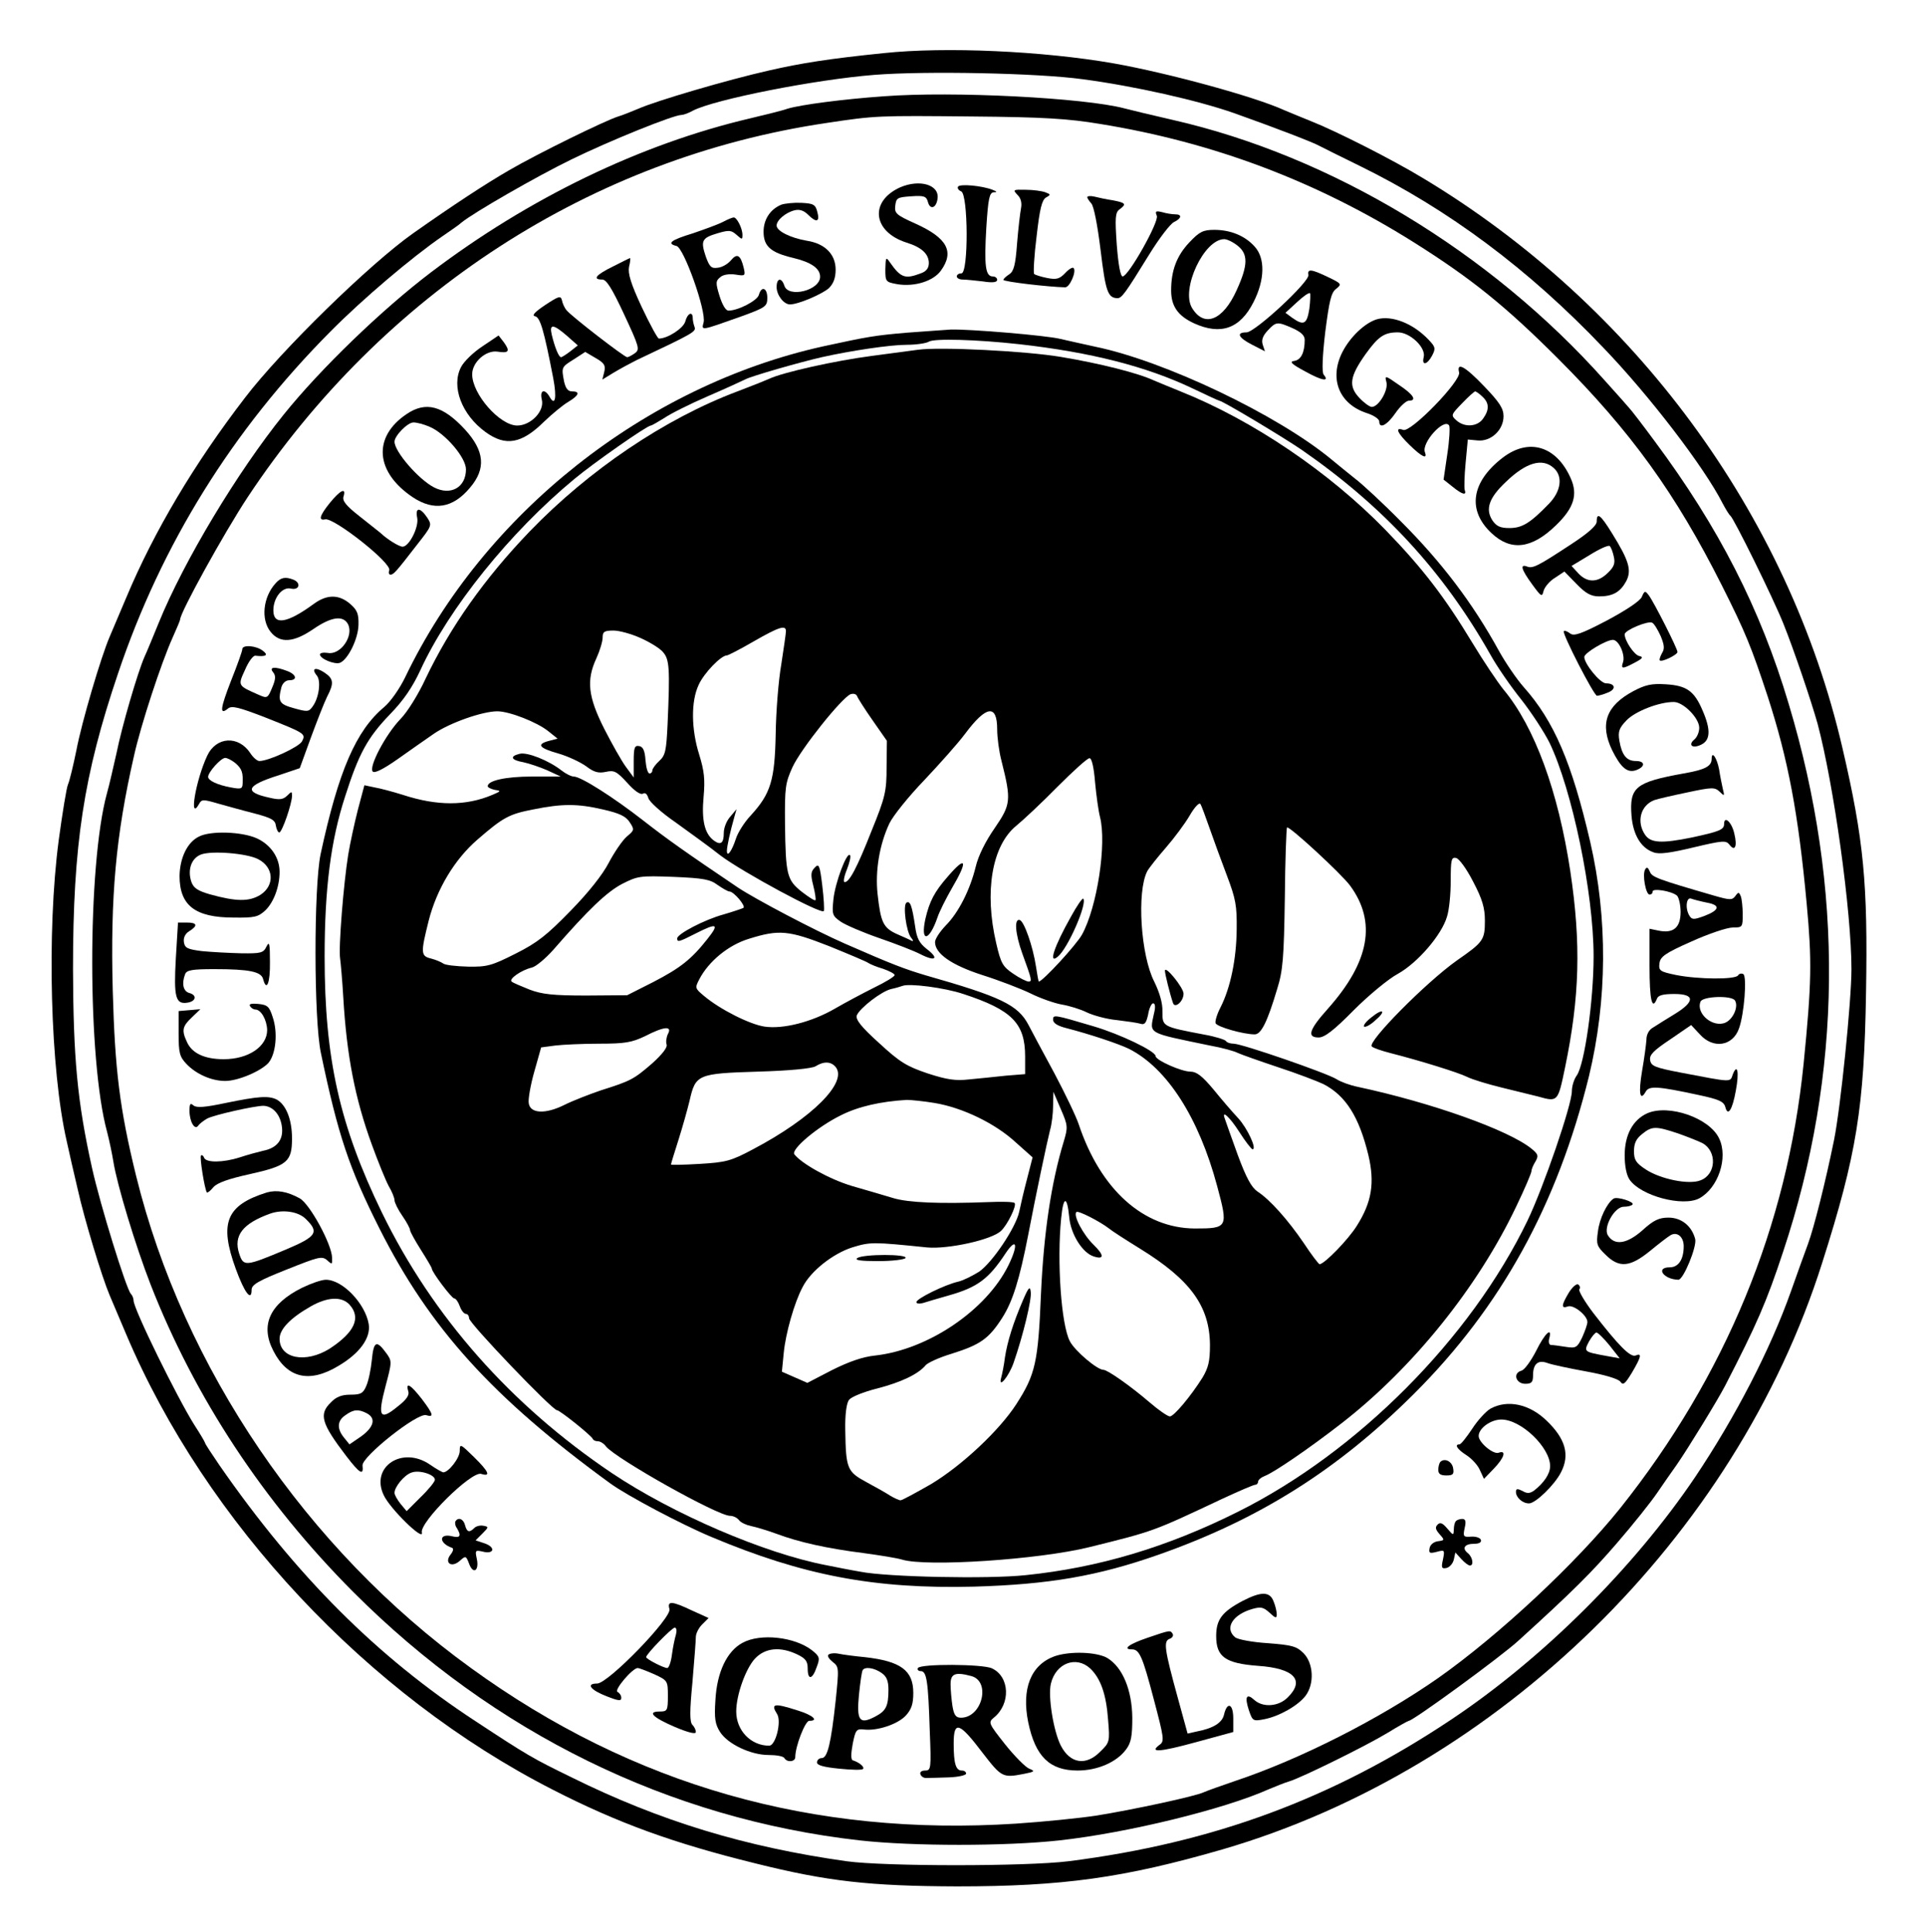
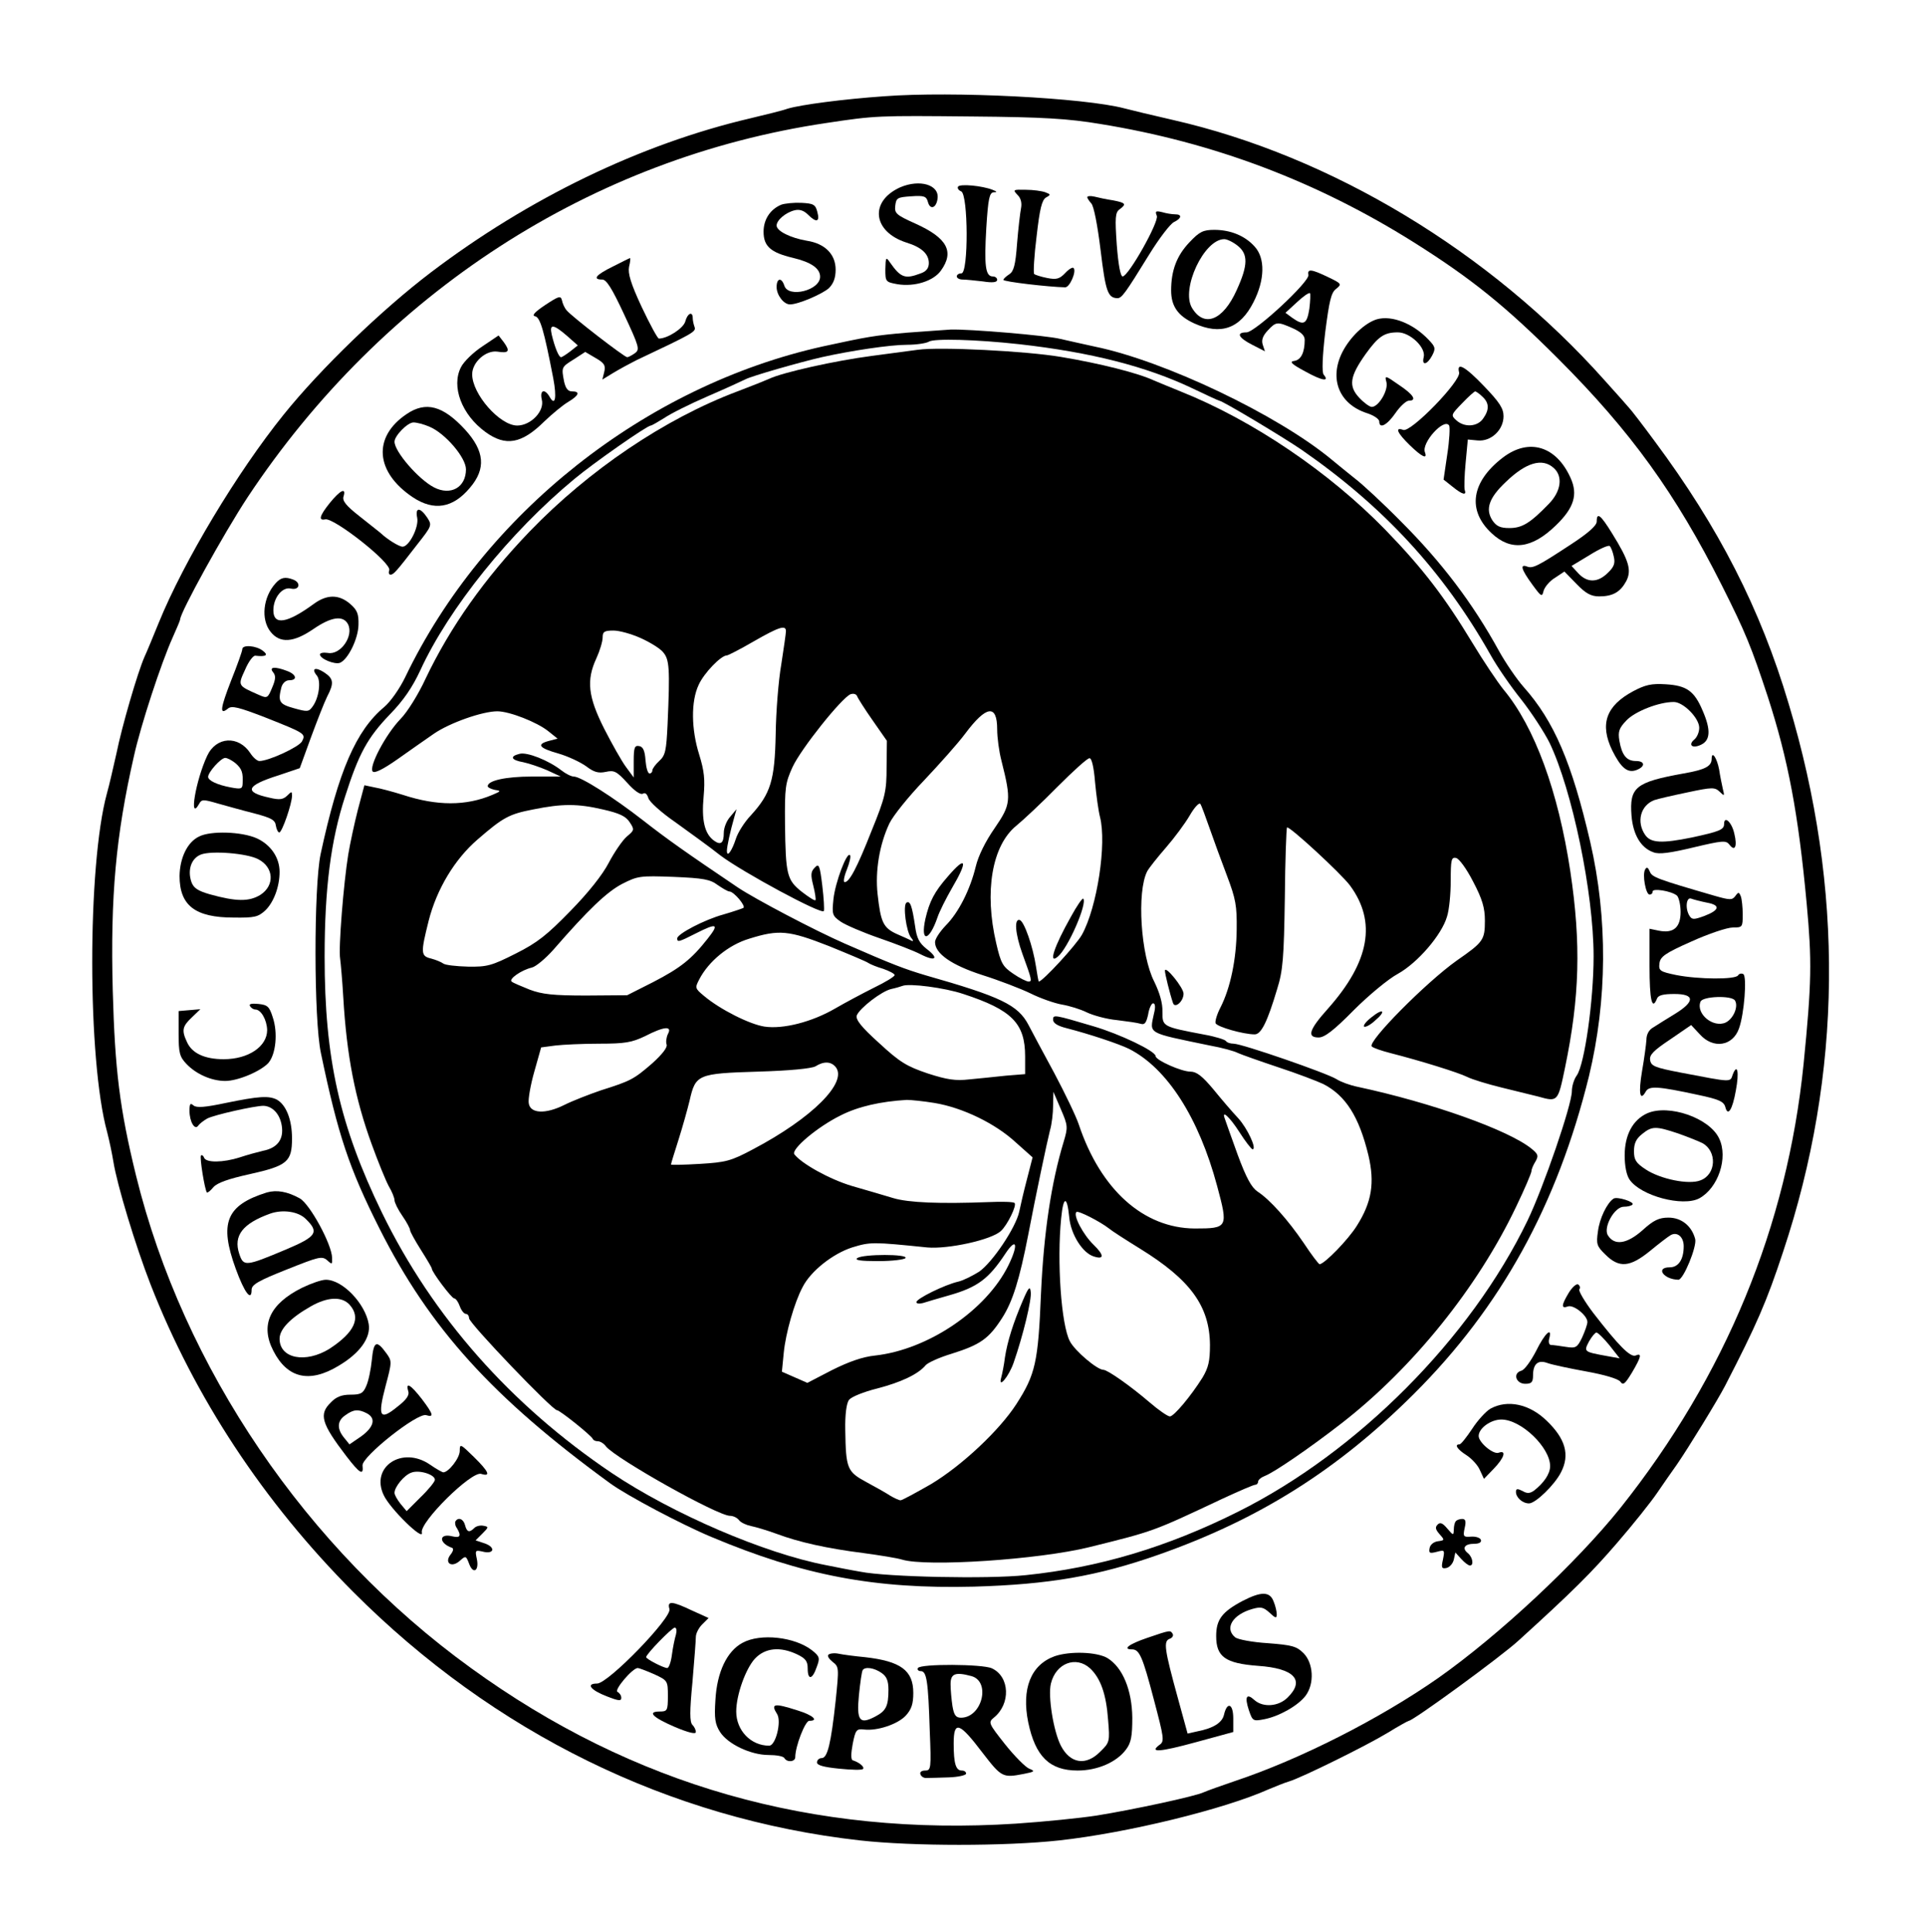
<svg xmlns="http://www.w3.org/2000/svg" version="1.0" width="620pt" height="622pt" viewBox="0 0 620 622" preserveAspectRatio="xMidYMid meet">
  <g transform="translate(0,622) scale(0.1,-0.1)" fill="#000000" stroke="none">
-     <path d="M2845 6049 c-176 -18 -265 -32 -370 -56 -133 -30 -364 -98 -420 -123 -22 -9 -51 -21 -65 -25 -42 -13 -260 -120 -351 -173 -76 -44 -177 -110 -309 -203 -139 -98 -425 -377 -541 -529 -163 -212 -293 -430 -383 -645 -21 -49 -45 -106 -53 -125 -28 -65 -90 -275 -107 -365 -10 -49 -22 -99 -27 -110 -5 -11 -18 -92 -30 -180 -39 -295 -27 -741 26 -970 7 -33 23 -102 35 -153 22 -99 78 -283 103 -342 8 -19 32 -75 53 -125 256 -605 778 -1163 1374 -1467 209 -107 388 -172 652 -237 232 -58 368 -73 648 -74 340 0 537 27 855 119 889 259 1652 1006 1931 1889 111 349 135 499 141 871 6 349 -7 490 -76 786 -174 752 -670 1426 -1351 1835 -99 60 -281 152 -360 183 -30 12 -68 28 -85 35 -96 44 -375 120 -550 151 -229 40 -542 54 -740 33z m640 -84 c166 -22 371 -68 490 -110 129 -46 252 -93 273 -105 10 -5 67 -34 129 -64 287 -141 543 -332 784 -585 149 -155 325 -385 384 -501 10 -19 21 -37 25 -40 11 -8 137 -263 171 -348 33 -82 89 -247 110 -322 52 -195 109 -604 109 -790 0 -103 -35 -446 -56 -550 -27 -133 -65 -284 -84 -335 -10 -27 -35 -96 -55 -153 -66 -186 -178 -403 -308 -597 -197 -292 -491 -585 -787 -782 -381 -254 -765 -396 -1230 -455 -136 -17 -593 -17 -715 0 -326 46 -600 129 -885 270 -125 61 -141 70 -308 180 -317 207 -578 468 -825 824 -26 38 -47 70 -47 73 0 2 -15 28 -34 57 -55 87 -196 374 -196 401 0 7 -4 17 -9 22 -15 17 -98 284 -125 406 -47 212 -60 351 -61 639 0 401 34 624 145 952 140 416 368 783 684 1101 104 105 262 239 361 307 28 19 55 38 60 43 37 31 242 149 355 204 125 61 328 143 354 143 6 0 23 6 37 14 70 36 393 100 584 115 163 13 524 6 670 -14z" />
    <path d="M2845 5910 c-129 -9 -267 -27 -310 -40 -16 -6 -70 -19 -120 -31 -354 -83 -713 -257 -1028 -496 -158 -120 -355 -310 -474 -458 -149 -185 -321 -471 -402 -670 -18 -44 -38 -93 -46 -110 -22 -50 -73 -225 -90 -310 -10 -44 -23 -102 -31 -130 -63 -231 -63 -858 1 -1090 7 -27 16 -70 20 -95 12 -75 71 -270 120 -396 142 -363 363 -699 652 -989 453 -454 1018 -731 1631 -800 170 -19 468 -19 642 0 218 24 530 100 675 165 22 9 51 21 65 25 40 12 249 115 318 157 34 21 65 38 67 38 14 0 299 208 354 259 174 158 235 219 316 313 52 60 110 133 129 161 20 29 48 70 64 92 36 52 133 210 156 255 101 196 133 269 186 430 191 573 197 1169 18 1764 -91 306 -225 568 -431 845 -39 53 -76 101 -82 107 -5 6 -41 47 -80 90 -369 414 -880 722 -1390 838 -66 15 -136 32 -155 37 -128 34 -552 56 -775 39z m696 -89 c365 -59 698 -185 1010 -381 186 -117 296 -206 464 -374 236 -236 379 -435 528 -731 76 -151 95 -198 148 -359 65 -201 98 -374 125 -666 17 -184 16 -253 -10 -515 -53 -523 -251 -1004 -590 -1430 -142 -177 -389 -408 -586 -547 -189 -132 -445 -262 -655 -332 -44 -15 -89 -31 -100 -36 -27 -13 -227 -56 -345 -75 -52 -8 -169 -20 -260 -26 -652 -42 -1233 123 -1754 501 -530 383 -926 967 -1078 1585 -53 216 -68 341 -75 595 -8 305 10 500 68 755 22 100 88 301 125 383 13 29 24 55 24 58 0 22 140 276 217 393 436 658 1107 1093 1863 1205 159 24 165 24 470 21 230 -2 309 -7 411 -24z" />
    <path d="M2898 5617 c-100 -45 -89 -143 20 -178 49 -15 72 -37 72 -66 0 -16 -8 -27 -26 -33 -50 -19 -64 -15 -99 35 -13 19 -14 17 -15 -22 0 -40 1 -41 39 -48 55 -9 116 10 140 44 44 61 20 105 -82 151 -62 28 -68 33 -65 58 3 25 7 27 51 30 42 3 49 0 54 -18 7 -27 27 -20 31 10 7 45 -57 64 -120 37z" />
    <path d="M3084 5619 c-3 -5 2 -12 10 -15 23 -9 24 -264 1 -264 -8 0 -15 -4 -15 -10 0 -5 8 -10 19 -10 10 0 39 -3 65 -6 31 -5 46 -3 46 5 0 6 -6 11 -14 11 -24 0 -28 35 -21 156 6 95 10 114 24 115 12 0 11 2 -4 8 -33 13 -105 20 -111 10z" />
    <path d="M3275 5593 c11 -10 15 -26 12 -42 -3 -15 -9 -66 -13 -115 -5 -70 -11 -90 -25 -99 -11 -7 -19 -15 -19 -18 0 -6 147 -23 199 -24 15 0 37 52 27 62 -3 4 -16 -4 -27 -16 -18 -19 -28 -22 -58 -16 -20 4 -39 10 -42 13 -3 4 0 59 8 122 10 88 17 116 30 124 16 9 16 10 -2 17 -11 4 -39 8 -63 8 -41 1 -42 0 -27 -16z" />
    <path d="M3500 5585 c0 -3 6 -12 13 -20 8 -8 20 -69 30 -151 16 -132 23 -153 54 -154 14 0 25 15 102 140 32 52 68 99 80 105 25 12 27 25 4 25 -10 0 -29 3 -42 7 -21 5 -23 3 -17 -12 7 -20 -91 -194 -110 -195 -7 0 -14 37 -19 102 -6 87 -5 104 9 114 23 17 20 21 -21 29 -21 3 -48 9 -60 12 -13 3 -23 2 -23 -2z" />
    <path d="M2515 5561 c-36 -15 -57 -48 -57 -87 0 -47 23 -67 94 -84 59 -14 88 -34 88 -61 0 -44 -102 -69 -115 -29 -9 28 -25 25 -25 -4 0 -26 23 -56 43 -56 27 0 103 33 125 52 15 15 22 33 22 60 0 49 -34 84 -93 93 -52 9 -97 31 -97 49 0 17 29 42 58 49 16 4 30 -1 43 -14 27 -27 39 -24 30 9 -6 24 -13 27 -52 29 -24 1 -53 -2 -64 -6z" />
-     <path d="M2328 5506 c-15 -8 -59 -24 -97 -37 -72 -22 -86 -33 -53 -41 24 -7 96 -210 87 -246 -7 -27 -12 -28 123 20 77 28 82 32 82 59 0 33 -19 39 -27 10 -5 -19 -67 -51 -98 -51 -9 0 -20 19 -29 48 -13 42 -12 48 3 60 9 8 29 11 49 8 31 -5 32 -4 26 22 -10 41 -21 48 -41 24 -10 -12 -29 -23 -43 -24 -20 -3 -26 3 -38 36 -17 51 -13 60 38 75 37 11 44 10 61 -5 18 -16 19 -16 19 0 0 21 -18 56 -28 56 -4 0 -19 -6 -34 -14z" />
    <path d="M3829 5440 c-41 -43 -59 -91 -59 -155 0 -51 22 -82 74 -106 86 -39 148 -17 191 68 37 72 38 142 4 179 -31 35 -78 54 -130 54 -36 0 -48 -6 -80 -40z m155 -11 c34 -27 34 -62 -3 -143 -44 -98 -105 -122 -144 -57 -36 61 39 221 104 221 9 0 28 -9 43 -21z" />
    <path d="M1973 5362 c-55 -27 -67 -42 -34 -42 13 0 31 -28 70 -112 49 -105 51 -113 35 -125 -10 -7 -21 -13 -25 -13 -9 0 -180 132 -195 151 -7 8 -13 22 -15 32 -4 16 -10 14 -54 -15 -33 -22 -44 -34 -33 -36 17 -3 29 -45 59 -200 12 -63 6 -92 -12 -59 -16 27 -32 21 -25 -9 10 -37 -35 -84 -79 -84 -56 0 -145 101 -145 165 0 39 44 78 81 73 37 -6 42 1 21 30 l-17 22 -52 -35 c-29 -19 -60 -49 -69 -67 -32 -62 2 -153 79 -209 65 -47 116 -38 189 34 25 24 60 53 77 63 35 21 40 34 12 34 -13 0 -20 10 -25 31 -9 47 -9 47 31 72 l37 24 34 -20 c28 -16 32 -24 27 -45 l-6 -24 36 22 c20 12 53 30 73 40 184 87 193 92 188 107 -3 8 -6 21 -6 29 0 23 -17 16 -24 -11 -6 -22 -57 -55 -85 -55 -4 0 -29 46 -55 101 -36 77 -45 109 -41 130 4 16 5 29 3 28 -2 0 -27 -13 -55 -27z m-148 -223 l35 -31 -24 -19 c-13 -10 -27 -19 -30 -19 -7 0 -20 31 -30 73 -8 35 5 34 49 -4z" />
    <path d="M4212 5335 c4 -22 -171 -184 -199 -185 -35 0 -27 -17 18 -40 l41 -21 -7 21 c-5 15 0 29 16 46 27 29 31 29 81 7 26 -12 38 -23 38 -37 0 -41 -12 -65 -34 -68 -16 -2 -9 -10 36 -34 54 -30 79 -34 59 -10 -6 7 -4 59 5 136 13 101 19 128 35 140 19 15 18 17 -26 38 -54 26 -67 27 -63 7z m3 -109 c-8 -50 -18 -55 -54 -30 l-23 17 37 34 c20 19 39 32 42 29 2 -2 1 -25 -2 -50z" />
    <path d="M4432 5192 c-39 -12 -86 -57 -111 -106 -43 -86 -10 -167 79 -196 22 -7 40 -19 40 -27 0 -25 25 -12 52 27 15 22 35 40 43 40 27 0 16 19 -32 51 -44 31 -46 31 -40 9 7 -26 -25 -80 -47 -80 -7 0 -25 13 -40 29 -36 38 -31 69 20 141 41 57 60 70 104 70 39 0 91 -49 83 -80 -7 -28 11 -25 27 5 12 23 11 28 -11 51 -49 52 -118 80 -167 66z" />
    <path d="M2920 5149 c-105 -9 -127 -13 -270 -44 -573 -127 -1093 -538 -1346 -1066 -18 -37 -47 -78 -67 -95 -91 -76 -147 -205 -205 -474 -22 -106 -22 -533 1 -640 55 -264 91 -371 188 -564 162 -322 365 -546 744 -822 54 -39 227 -131 325 -172 295 -124 525 -168 845 -160 242 7 399 34 595 103 324 114 576 273 821 517 281 280 462 609 564 1023 59 245 61 508 4 755 -59 254 -116 388 -214 498 -23 26 -59 79 -80 117 -84 153 -184 285 -314 415 -58 59 -126 122 -150 140 -24 19 -58 47 -75 61 -174 144 -537 317 -761 363 -38 8 -89 20 -112 25 -44 11 -292 32 -353 30 -19 -1 -82 -6 -140 -10z m360 -37 c232 -26 411 -72 558 -142 46 -22 85 -40 87 -40 10 0 205 -117 265 -158 263 -182 456 -391 608 -660 21 -38 66 -103 99 -144 33 -42 74 -105 91 -139 73 -152 142 -484 142 -688 0 -142 -29 -347 -54 -383 -9 -12 -16 -35 -16 -51 0 -44 -91 -309 -143 -417 -183 -379 -547 -745 -932 -937 -230 -115 -450 -180 -683 -204 -121 -13 -447 -6 -532 11 -30 5 -80 15 -110 21 -199 38 -494 165 -691 297 -325 219 -576 503 -739 837 -137 282 -185 497 -185 825 0 220 20 375 66 516 44 138 72 189 144 264 44 45 73 88 98 142 92 200 289 445 496 616 61 51 234 172 246 172 3 0 22 11 43 24 20 14 84 46 142 71 58 25 112 50 120 54 18 10 175 55 245 71 94 21 220 40 275 40 30 0 62 5 70 10 16 11 154 7 290 -8z" />
    <path d="M2955 5094 c-16 -2 -84 -11 -150 -20 -115 -15 -287 -53 -330 -74 -11 -5 -56 -23 -101 -40 -234 -88 -478 -253 -669 -451 -145 -151 -256 -308 -335 -474 -23 -50 -59 -108 -81 -130 -48 -50 -103 -155 -89 -169 6 -6 33 7 80 40 38 27 91 64 117 82 51 35 156 72 204 72 39 0 128 -35 164 -64 l30 -24 -27 -7 c-42 -11 -34 -23 30 -41 31 -9 71 -28 89 -41 25 -19 39 -23 63 -18 27 6 35 2 69 -35 23 -26 43 -40 51 -35 7 4 13 -1 17 -14 3 -12 42 -47 87 -78 44 -32 110 -79 145 -107 70 -53 327 -192 333 -179 2 4 0 41 -5 82 -8 66 -11 72 -24 58 -13 -13 -14 -23 -5 -58 6 -24 9 -45 7 -47 -2 -3 -22 10 -44 27 -48 38 -52 55 -54 219 -1 117 1 131 24 182 27 59 159 224 187 235 9 3 18 1 21 -6 2 -6 24 -41 50 -78 l46 -66 -1 -85 c0 -77 -4 -96 -48 -204 -48 -122 -72 -166 -87 -166 -5 0 -2 18 7 40 9 23 14 44 10 47 -10 11 -47 -87 -53 -141 -5 -50 -4 -54 23 -73 16 -11 72 -35 124 -53 52 -18 112 -41 133 -52 49 -25 61 -14 20 17 -24 19 -32 35 -37 72 -10 67 -16 84 -28 77 -12 -8 -1 -93 15 -113 7 -8 8 -12 2 -10 -5 3 -27 13 -48 22 -44 20 -52 38 -62 129 -8 74 6 159 38 227 12 25 62 87 112 139 49 52 109 119 132 150 68 91 103 96 103 14 0 -26 6 -72 14 -102 32 -127 30 -140 -22 -216 -30 -43 -53 -90 -61 -124 -18 -74 -55 -148 -97 -190 -19 -20 -34 -43 -34 -53 0 -37 53 -74 152 -106 54 -17 124 -44 155 -59 32 -16 78 -32 101 -36 24 -4 60 -15 80 -25 21 -10 64 -22 97 -25 33 -4 68 -9 77 -12 13 -4 18 3 24 30 3 20 11 36 16 36 7 0 8 -13 3 -32 -14 -68 -27 -61 180 -104 39 -7 79 -18 90 -24 11 -5 70 -26 130 -46 61 -20 126 -45 145 -54 72 -37 115 -105 145 -229 21 -89 11 -151 -37 -227 -28 -45 -104 -123 -120 -124 -3 0 -26 30 -51 68 -51 75 -109 140 -149 166 -19 13 -36 43 -64 119 -20 56 -39 108 -41 115 -12 31 15 7 47 -43 19 -30 38 -54 42 -55 15 0 -16 67 -46 100 -18 19 -54 61 -80 93 -36 43 -54 57 -74 57 -29 0 -112 37 -112 50 0 16 -115 71 -200 96 -128 38 -130 38 -130 21 0 -11 15 -20 43 -27 74 -19 170 -51 202 -67 122 -62 224 -221 283 -441 36 -134 35 -137 -72 -137 -165 1 -303 125 -373 334 -8 25 -44 100 -79 166 -36 66 -73 136 -83 155 -34 65 -89 91 -331 160 -67 20 -105 34 -260 102 -98 43 -288 143 -345 181 -166 112 -227 155 -305 216 -95 74 -200 141 -223 141 -8 0 -26 9 -40 20 -41 32 -111 60 -135 53 -32 -8 -27 -20 13 -27 19 -4 54 -16 77 -26 l43 -20 -92 0 c-85 0 -143 -13 -143 -31 0 -4 10 -9 23 -12 21 -3 20 -4 -8 -16 -85 -36 -178 -36 -288 0 -32 10 -73 21 -91 24 l-33 7 -21 -79 c-11 -43 -25 -108 -31 -144 -15 -93 -32 -302 -26 -336 2 -15 7 -71 10 -123 11 -189 38 -327 92 -475 20 -55 44 -114 54 -133 11 -18 19 -39 19 -46 0 -7 11 -30 25 -50 14 -20 25 -41 25 -46 0 -5 16 -34 35 -64 19 -30 35 -57 35 -60 0 -11 64 -96 72 -96 5 0 13 -11 18 -25 5 -14 14 -25 20 -25 5 0 10 -6 10 -14 0 -16 268 -296 283 -296 9 0 110 -81 115 -92 2 -5 9 -8 17 -8 7 0 19 -7 26 -17 35 -41 359 -223 399 -223 10 0 23 -6 29 -14 6 -8 24 -16 39 -19 15 -3 52 -14 82 -25 72 -27 162 -47 280 -62 52 -7 108 -16 124 -21 79 -24 440 0 602 40 210 52 204 50 427 155 54 25 102 46 108 46 5 0 9 5 9 10 0 6 10 14 23 19 30 12 143 89 247 170 229 178 437 437 560 695 28 58 50 110 50 116 0 6 6 20 13 31 10 18 9 23 -13 41 -74 60 -321 148 -559 199 -25 5 -55 16 -69 25 -30 19 -304 114 -331 114 -11 0 -22 4 -25 9 -3 4 -34 14 -68 20 -137 26 -136 26 -136 74 1 27 -9 61 -26 96 -44 85 -57 290 -23 356 6 11 33 45 60 76 27 31 62 78 77 104 15 26 30 42 34 37 4 -6 17 -42 30 -79 13 -37 38 -106 56 -153 28 -74 32 -96 31 -173 -1 -95 -20 -187 -52 -250 -11 -21 -18 -44 -16 -51 5 -12 90 -36 126 -36 21 0 41 41 72 145 19 60 22 101 25 294 1 122 5 225 7 227 6 7 175 -149 203 -187 86 -117 63 -245 -71 -396 -61 -68 -69 -93 -30 -93 19 0 49 23 113 88 48 48 112 101 142 117 63 35 141 125 158 184 7 21 12 73 12 115 0 68 2 77 17 74 10 -2 34 -35 55 -76 30 -57 38 -85 38 -126 0 -62 -5 -69 -90 -128 -99 -70 -290 -263 -274 -277 5 -5 32 -14 59 -21 98 -25 220 -63 248 -77 16 -8 65 -23 110 -34 45 -11 98 -24 118 -29 64 -18 64 -18 87 93 47 227 52 398 17 632 -39 258 -115 465 -215 585 -20 25 -65 92 -100 150 -89 147 -158 238 -280 364 -181 186 -427 353 -660 446 -30 12 -68 28 -85 35 -51 24 -174 55 -300 76 -113 19 -390 33 -460 23z m-425 -906 c0 -7 -7 -55 -15 -107 -9 -51 -17 -152 -18 -225 -3 -148 -16 -191 -80 -261 -21 -22 -42 -56 -48 -75 -13 -40 -29 -62 -29 -39 0 14 11 64 24 109 l7 25 -20 -24 c-12 -13 -21 -36 -21 -52 0 -34 -10 -41 -32 -25 -30 22 -40 66 -33 141 5 56 2 83 -14 135 -26 82 -27 172 -2 225 17 38 72 95 91 95 4 0 43 20 86 45 82 47 104 54 104 33z m-468 -22 c29 -13 62 -33 72 -45 21 -24 23 -51 15 -233 -4 -85 -7 -100 -27 -118 -12 -11 -22 -25 -22 -30 0 -6 -4 -10 -9 -10 -6 0 -11 19 -13 42 -2 31 -8 44 -20 46 -15 3 -18 -4 -18 -49 l0 -52 -25 34 c-14 19 -45 74 -70 123 -52 103 -58 156 -25 227 11 24 20 54 20 67 0 18 5 22 35 22 19 0 58 -11 87 -24z m1463 -463 c4 -43 11 -94 16 -113 22 -86 -9 -290 -58 -379 -19 -34 -127 -151 -139 -151 -1 0 -5 21 -9 48 -10 66 -38 145 -52 150 -19 6 -15 -44 8 -108 31 -85 32 -90 20 -90 -6 0 -29 11 -49 25 -34 23 -40 33 -55 98 -39 166 -14 315 65 379 22 18 82 74 132 125 50 50 96 92 103 92 7 1 14 -27 18 -76z m-1584 -89 c53 -12 74 -22 86 -41 16 -24 15 -26 -9 -46 -14 -12 -40 -50 -58 -84 -20 -39 -67 -98 -124 -156 -75 -77 -106 -102 -176 -137 -77 -39 -92 -43 -153 -42 -38 1 -74 5 -80 10 -7 5 -24 12 -39 16 -34 8 -34 18 -8 122 26 102 84 198 157 261 83 72 102 82 179 97 94 19 143 19 225 0z m369 -243 c16 -11 33 -21 38 -21 14 0 54 -47 45 -53 -4 -2 -33 -12 -64 -21 -62 -17 -149 -63 -149 -77 0 -13 5 -12 60 16 69 35 76 31 38 -17 -52 -66 -87 -94 -176 -140 l-83 -42 -132 -1 c-107 0 -142 4 -182 19 -27 11 -54 22 -58 26 -10 8 31 37 65 45 13 3 44 29 69 57 113 130 172 186 221 212 51 26 58 27 166 23 96 -4 118 -8 142 -26z m359 -197 c64 -26 121 -50 126 -54 6 -4 27 -13 48 -19 20 -7 37 -16 37 -20 0 -5 -30 -23 -67 -41 -38 -19 -94 -49 -125 -67 -74 -43 -167 -67 -227 -58 -47 7 -143 55 -195 99 -29 24 -29 26 -15 53 30 58 94 111 161 131 96 30 127 27 257 -24z m432 -154 c156 -51 199 -94 199 -201 l0 -57 -62 -5 c-35 -4 -88 -9 -118 -12 -44 -5 -71 -1 -133 19 -68 23 -90 36 -157 98 -59 53 -76 76 -72 89 10 24 80 78 111 85 14 3 31 8 36 10 22 9 137 -6 196 -26z m-951 -129 c-5 -11 -7 -26 -4 -34 3 -9 -14 -31 -46 -60 -60 -52 -70 -57 -165 -87 -38 -13 -92 -34 -118 -47 -62 -31 -111 -28 -115 6 -2 13 6 59 18 101 l22 78 45 6 c25 3 89 6 143 6 82 0 104 4 146 24 62 32 89 34 74 7z m540 -106 c40 -49 -76 -165 -266 -265 -71 -38 -88 -42 -171 -47 -51 -3 -93 -4 -93 -2 0 3 11 38 24 79 13 41 29 98 36 127 19 84 26 87 219 93 104 3 173 10 186 17 27 17 50 16 65 -2z m734 -241 c-40 -132 -64 -292 -73 -489 -9 -221 -18 -260 -79 -355 -54 -84 -175 -198 -275 -258 -49 -28 -93 -52 -98 -52 -5 0 -20 7 -32 14 -12 8 -47 28 -77 44 -63 34 -67 43 -69 168 -1 50 4 87 12 97 7 10 47 26 91 37 77 20 132 46 156 75 7 8 44 25 84 37 92 29 119 48 162 115 34 53 56 124 84 268 24 126 61 301 70 336 6 20 10 56 10 80 l1 44 24 -56 c23 -53 23 -58 9 -105z m-415 125 c90 -15 195 -66 260 -126 l55 -49 -18 -70 c-10 -38 -21 -85 -25 -105 -11 -51 -86 -163 -129 -193 -21 -13 -50 -28 -67 -32 -44 -10 -135 -55 -135 -66 0 -5 9 -6 21 -3 12 4 50 15 85 25 91 26 127 53 181 135 36 54 42 28 9 -39 -71 -144 -258 -271 -429 -290 -40 -4 -85 -20 -139 -47 l-79 -41 -41 18 -41 18 6 61 c6 62 34 162 61 212 26 51 97 107 159 127 59 18 66 18 242 0 66 -6 206 24 237 53 21 19 52 83 44 90 -3 4 -41 5 -84 3 -156 -6 -258 -2 -307 13 -27 8 -87 26 -133 39 -73 22 -162 72 -185 102 -11 16 74 88 149 125 57 29 129 45 213 50 13 0 54 -4 90 -10z m433 -368 c5 -55 43 -115 79 -126 34 -11 34 4 -1 38 -33 32 -66 94 -55 105 5 6 77 -31 105 -53 8 -7 53 -36 100 -65 162 -100 224 -185 225 -310 0 -52 -5 -73 -24 -105 -37 -59 -92 -125 -105 -125 -7 0 -36 20 -65 45 -63 54 -136 105 -149 105 -20 0 -92 61 -108 92 -28 53 -42 257 -28 396 7 72 19 74 26 3z" />
    <path d="M3447 3268 c-54 -96 -73 -154 -42 -128 33 27 96 172 82 187 -3 2 -21 -24 -40 -59z" />
    <path d="M3293 2034 c-31 -72 -50 -132 -58 -184 -3 -25 -9 -54 -12 -65 -11 -39 25 4 40 48 30 86 59 205 55 228 -2 20 -7 15 -25 -27z" />
    <path d="M2760 2170 c-10 -7 10 -10 67 -10 45 0 85 5 88 10 8 13 -135 13 -155 0z" />
    <path d="M3051 3398 c-43 -49 -59 -80 -72 -136 -17 -77 12 -74 39 5 6 18 27 60 46 93 53 90 47 108 -13 38z" />
    <path d="M3750 3095 c0 -10 16 -75 26 -104 6 -19 34 5 34 30 0 19 -59 92 -60 74z" />
    <path d="M4415 2945 c-17 -13 -27 -26 -24 -30 4 -3 20 5 35 19 38 32 27 42 -11 11z" />
    <path d="M4697 5021 c7 -27 -156 -195 -180 -185 -28 10 -19 -10 21 -49 39 -38 58 -47 49 -23 -12 30 62 112 78 86 3 -5 1 -47 -6 -92 l-12 -82 29 -23 c32 -26 46 -29 39 -10 -2 6 -1 46 3 87 l7 75 32 -3 c43 -4 83 34 83 78 0 25 -13 45 -62 96 -62 65 -90 80 -81 45z m75 -78 c22 -20 23 -42 2 -71 -18 -26 -60 -29 -86 -5 -18 16 -17 18 19 55 20 21 39 38 42 38 2 0 13 -7 23 -17z" />
    <path d="M1309 4887 c-110 -74 -101 -187 20 -268 68 -45 129 -35 184 31 52 61 47 118 -16 187 -71 77 -126 92 -188 50z m74 -41 c50 -21 117 -99 117 -137 0 -58 -49 -86 -103 -58 -50 26 -127 115 -127 147 0 19 42 62 61 62 11 0 34 -6 52 -14z" />
    <path d="M4838 4747 c-102 -78 -116 -170 -36 -244 62 -58 129 -50 207 26 58 56 71 99 47 152 -46 103 -134 130 -218 66z m164 -34 c30 -27 23 -75 -16 -115 -60 -62 -86 -78 -127 -78 -30 0 -42 6 -55 25 -23 36 -11 72 43 123 65 63 118 79 155 45z" />
    <path d="M1061 4600 c-32 -40 -37 -57 -14 -52 28 6 215 -141 206 -164 -3 -8 -1 -14 4 -14 10 0 18 9 86 97 48 61 48 62 32 87 -23 34 -39 33 -32 -1 6 -30 -26 -93 -47 -93 -11 0 -49 23 -72 45 -7 5 -37 30 -68 54 -42 33 -55 49 -50 63 9 30 -11 20 -45 -22z" />
    <path d="M5140 4541 c0 -13 -27 -37 -82 -73 -108 -71 -124 -79 -142 -72 -24 9 -19 -9 16 -57 30 -41 32 -42 37 -21 4 13 20 32 37 42 l30 20 39 -40 c30 -31 47 -40 73 -40 44 0 68 14 87 49 18 35 9 66 -45 153 -37 60 -50 71 -50 39z m55 -113 c5 -21 1 -33 -19 -52 -32 -32 -66 -33 -95 -2 l-22 24 58 35 c32 20 61 33 65 29 4 -4 10 -19 13 -34z" />
    <path d="M887 4342 c-40 -44 -48 -116 -16 -156 30 -38 74 -35 138 9 57 39 95 45 111 16 20 -38 -24 -101 -65 -93 -14 2 -25 0 -25 -5 0 -14 47 -33 64 -27 26 10 59 77 60 122 1 36 -4 48 -27 68 -36 31 -75 31 -118 -1 -85 -62 -129 -69 -129 -20 0 41 29 77 57 70 27 -6 33 19 7 29 -26 10 -40 7 -57 -12z" />
-     <path d="M5285 4298 c-6 -13 -51 -43 -113 -76 -84 -44 -106 -51 -118 -41 -8 6 -17 10 -20 7 -6 -7 97 -208 107 -208 4 0 20 4 34 10 29 11 25 30 -5 30 -19 0 -70 63 -70 85 0 13 71 55 92 55 19 0 40 -47 33 -71 -8 -23 -3 -24 38 -2 25 13 28 18 14 21 -16 3 -47 49 -47 70 0 13 76 45 89 37 6 -3 18 -23 27 -43 12 -29 13 -41 4 -55 -6 -11 -9 -21 -7 -23 6 -7 57 18 57 27 0 11 -75 159 -92 182 -12 16 -14 16 -23 -5z" />
    <path d="M780 4130 c0 -6 -16 -51 -36 -101 -35 -90 -38 -113 -10 -90 12 10 35 4 118 -28 131 -52 133 -53 120 -78 -10 -18 -107 -63 -137 -63 -7 0 -20 11 -29 25 -38 58 -110 54 -139 -8 -37 -79 -60 -215 -26 -155 8 15 13 15 61 1 29 -8 82 -23 118 -32 53 -14 66 -21 68 -39 2 -12 7 -22 11 -22 9 0 41 93 41 118 0 15 -1 15 -16 0 -13 -12 -24 -14 -57 -6 -83 18 -75 39 30 72 l68 23 36 99 c20 54 43 113 52 131 23 44 21 58 -9 78 -29 19 -43 13 -24 -10 14 -17 7 -72 -14 -100 -12 -17 -17 -17 -60 -5 -47 13 -52 21 -40 68 4 13 14 22 25 22 28 0 23 19 -7 30 -39 15 -59 13 -45 -4 9 -11 9 -22 -3 -50 -14 -34 -16 -35 -43 -23 -68 30 -68 29 -44 81 11 26 26 46 33 45 35 -4 43 2 24 16 -22 17 -66 20 -66 5z m-22 -367 c21 -18 25 -31 23 -67 -1 -16 -6 -17 -38 -11 -43 8 -73 22 -73 34 0 15 41 61 55 61 7 0 22 -8 33 -17z" />
    <path d="M5258 3995 c-88 -47 -109 -106 -68 -191 28 -56 49 -74 78 -63 29 11 28 29 -2 29 -30 0 -45 19 -53 65 -5 30 -1 41 23 66 28 29 104 59 152 59 31 0 82 -52 82 -83 0 -14 -7 -30 -15 -37 -22 -18 -8 -31 20 -18 31 14 33 48 6 110 -27 64 -52 81 -119 85 -46 3 -66 -2 -104 -22z" />
    <path d="M5510 3777 c0 -24 -21 -35 -90 -47 -155 -28 -175 -44 -168 -136 5 -61 30 -104 71 -118 18 -7 54 -2 129 16 93 22 104 23 115 9 18 -24 26 -6 16 35 -8 37 -33 60 -33 31 0 -18 -15 -24 -103 -43 -98 -20 -133 -18 -151 8 -29 42 -15 95 29 112 11 4 59 15 107 25 80 17 88 17 104 2 15 -15 16 -14 10 9 -3 14 -9 42 -12 63 -7 37 -24 62 -24 34z" />
    <path d="M641 3527 c-38 -18 -62 -69 -63 -127 0 -95 50 -134 174 -134 68 -1 79 2 102 23 27 26 46 76 46 124 0 46 -28 87 -73 108 -49 22 -149 25 -186 6z m190 -73 c51 -26 54 -85 7 -115 -36 -22 -77 -22 -163 2 -38 11 -52 20 -59 40 -13 39 0 76 31 88 34 13 148 4 184 -15z" />
    <path d="M5296 3421 c-10 -16 2 -81 14 -81 6 0 10 4 10 10 0 11 59 2 78 -13 6 -5 12 -29 12 -53 0 -50 -23 -70 -71 -60 l-29 6 0 -120 c0 -109 8 -145 24 -105 4 11 20 15 56 15 66 0 67 -24 2 -64 -26 -16 -57 -35 -69 -43 -15 -8 -23 -23 -23 -41 -1 -15 -7 -60 -14 -100 -12 -71 -7 -100 12 -66 11 19 39 17 169 -11 66 -14 82 -21 87 -39 8 -32 23 -9 34 54 11 58 5 89 -10 51 -9 -26 0 -26 -168 6 -83 16 -95 21 -98 40 -3 17 11 31 65 67 l67 46 28 -30 c43 -48 106 -38 126 19 17 47 26 167 14 175 -6 3 -13 2 -17 -4 -8 -14 -128 -13 -199 1 -53 11 -57 14 -54 38 3 21 17 32 103 70 55 25 115 45 133 45 31 0 32 1 32 42 0 23 -3 50 -6 58 -6 15 -8 15 -18 1 -10 -13 -17 -13 -66 1 -186 54 -202 60 -209 78 -6 14 -10 16 -15 7z m199 -107 c44 -8 41 -24 -9 -43 -33 -12 -39 -12 -47 0 -15 23 -11 62 5 56 8 -3 31 -9 51 -13z m90 -315 c12 -19 -5 -59 -30 -71 -40 -18 -96 28 -81 67 6 18 101 21 111 4z" />
-     <path d="M566 3134 c-7 -124 -1 -148 37 -142 28 4 32 24 7 31 -20 5 -26 30 -14 61 5 13 23 16 94 16 112 0 151 -8 157 -32 11 -42 23 -13 22 55 0 59 -2 68 -11 50 -10 -21 -18 -23 -82 -22 -39 1 -96 4 -126 7 -47 6 -55 10 -58 29 -2 14 4 27 17 35 29 18 26 28 -8 28 l-28 0 -7 -116z" />
    <path d="M805 2981 c3 -6 11 -11 17 -11 18 0 37 -33 38 -66 0 -53 -60 -94 -140 -94 -61 0 -102 19 -118 55 -18 38 -15 51 16 80 l27 26 -35 -3 -35 -3 0 -72 c0 -62 3 -75 25 -98 31 -33 81 -55 125 -55 41 0 114 31 139 58 24 28 31 97 14 147 -11 35 -17 40 -47 43 -21 2 -31 0 -26 -7z" />
    <path d="M726 2669 c-66 -14 -93 -16 -103 -8 -10 9 -13 6 -13 -17 0 -35 17 -64 28 -48 4 6 17 16 29 23 23 12 153 41 181 41 29 -1 53 -26 59 -64 7 -44 -14 -72 -61 -81 -17 -4 -50 -13 -74 -21 -53 -17 -109 -18 -115 -1 -2 6 -7 10 -10 7 -5 -5 12 -110 19 -119 2 -2 11 5 21 17 12 14 49 27 117 42 121 27 136 40 136 115 0 61 -19 108 -49 125 -26 13 -58 11 -165 -11z" />
    <path d="M5303 2636 c-47 -21 -73 -70 -73 -136 0 -34 6 -64 16 -78 36 -52 171 -88 224 -60 61 33 94 131 64 193 -31 66 -162 111 -231 81z m99 -65 c31 -11 66 -25 78 -31 48 -26 45 -101 -6 -120 -37 -15 -129 4 -176 35 -32 21 -38 31 -38 59 0 25 7 40 26 55 32 26 44 26 116 2z" />
    <path d="M859 2381 c-131 -41 -154 -98 -100 -246 28 -77 51 -107 51 -67 0 16 22 29 113 65 103 41 113 44 130 30 16 -15 17 -14 16 8 -1 43 -71 172 -104 191 -40 22 -74 28 -106 19z m126 -86 c43 -42 34 -56 -63 -97 -133 -56 -138 -56 -152 -14 -19 58 11 97 100 129 40 14 91 7 115 -18z" />
    <path d="M5194 2361 c-21 -14 -45 -64 -50 -105 -6 -41 -4 -48 24 -75 44 -44 79 -41 144 12 29 24 58 46 65 50 21 13 43 -4 43 -35 0 -43 -17 -68 -45 -68 -47 0 -20 -39 28 -40 16 0 60 107 54 131 -11 42 -44 69 -86 69 -30 0 -48 -8 -84 -41 -50 -44 -90 -50 -111 -16 -16 25 21 92 51 92 12 0 25 3 28 7 9 8 -50 27 -61 19z" />
    <path d="M972 2074 c-104 -52 -135 -120 -92 -203 45 -88 116 -105 210 -48 68 40 104 90 97 134 -11 66 -84 143 -138 143 -14 0 -48 -12 -77 -26z m153 -54 c38 -42 17 -89 -64 -142 -77 -48 -161 -32 -161 32 0 31 35 67 100 104 54 31 100 33 125 6z" />
    <path d="M5050 2058 c-24 -40 -25 -52 -3 -44 18 7 63 -29 63 -50 0 -8 -8 -30 -17 -50 -16 -33 -20 -35 -53 -30 -19 3 -40 6 -47 6 -6 0 -9 9 -6 20 11 41 -14 18 -42 -39 -17 -33 -38 -62 -48 -64 -28 -8 -17 -42 13 -42 20 0 25 5 25 27 0 37 16 51 46 40 13 -5 69 -17 124 -27 61 -11 104 -24 111 -33 9 -13 15 -8 38 30 30 51 32 63 11 54 -17 -6 -54 31 -136 137 -28 37 -48 71 -45 76 4 5 2 12 -4 16 -5 3 -19 -9 -30 -27z m131 -169 l33 -42 -39 7 c-77 14 -77 14 -60 47 9 16 20 29 24 29 5 0 24 -19 42 -41z" />
    <path d="M1197 1842 c-3 -31 -11 -69 -18 -84 -10 -24 -18 -28 -51 -28 -28 0 -46 -7 -63 -25 -39 -38 -31 -67 50 -173 43 -56 56 -64 52 -30 -3 28 177 171 205 162 26 -8 23 3 -14 52 -35 45 -53 57 -44 26 5 -13 -5 -28 -35 -51 -56 -46 -64 -32 -38 66 21 79 21 81 3 106 -32 44 -41 40 -47 -21z m-16 -172 c30 -16 23 -44 -18 -74 l-38 -26 -17 21 c-24 29 -23 55 4 73 26 19 42 20 69 6z" />
    <path d="M4798 1685 c-14 -8 -41 -37 -59 -65 -18 -27 -36 -50 -41 -50 -17 0 -7 -16 23 -35 17 -11 37 -33 43 -48 l13 -28 31 32 c34 35 43 62 16 52 -17 -6 -64 33 -64 54 0 25 39 53 73 53 64 0 157 -90 157 -150 0 -25 -20 -54 -52 -79 -13 -9 -22 -10 -37 -1 -16 8 -21 8 -21 -3 0 -18 21 -37 42 -37 21 0 82 59 103 100 29 56 15 108 -47 167 -55 53 -125 68 -180 38z" />
    <path d="M1480 1549 c0 -23 -36 -69 -53 -69 -3 0 -23 11 -43 25 -89 61 -192 -7 -149 -98 20 -44 130 -151 123 -121 -8 33 160 199 191 189 32 -10 25 7 -24 55 -43 42 -45 43 -45 19z m-80 -93 c0 -6 -21 -32 -46 -56 l-45 -45 -20 24 c-10 13 -19 28 -19 35 0 19 31 57 54 65 25 10 76 -6 76 -23z" />
-     <path d="M4637 1514 c-4 -4 -7 -16 -7 -26 0 -13 7 -18 26 -18 21 0 25 4 22 22 -3 23 -27 35 -41 22z" />
    <path d="M1466 1322 c-2 -4 -1 -14 5 -22 15 -25 10 -32 -15 -26 -44 11 -44 -22 -1 -37 6 -2 4 -11 -4 -21 -22 -27 2 -45 29 -21 19 17 20 17 30 -9 13 -36 33 -23 25 15 -6 28 -5 29 18 24 37 -10 44 13 8 26 l-30 10 22 22 c20 20 21 22 3 25 -10 2 -23 -1 -29 -7 -16 -16 -24 -14 -30 9 -5 20 -22 27 -31 12z" />
    <path d="M4687 1323 c-4 -3 -7 -16 -7 -27 -1 -20 -1 -20 -21 3 -15 18 -23 21 -31 13 -9 -9 -7 -16 6 -31 17 -19 17 -20 -6 -23 -13 -2 -24 -11 -26 -22 -3 -16 0 -18 23 -12 26 7 26 6 20 -25 -6 -26 -4 -30 11 -27 10 2 21 14 24 27 l5 23 19 -21 c11 -12 23 -21 28 -21 13 0 9 27 -7 40 -20 16 -10 30 21 30 16 0 24 5 21 13 -2 6 -16 11 -31 10 -25 -2 -27 0 -21 28 5 21 3 29 -8 29 -7 0 -17 -3 -20 -7z" />
    <path d="M4000 1066 c-66 -35 -85 -60 -85 -113 0 -67 29 -88 135 -96 116 -8 152 -46 95 -102 -29 -29 -79 -33 -107 -8 -25 23 -32 11 -18 -32 12 -35 13 -37 49 -30 48 9 110 44 134 76 29 39 25 105 -7 137 -22 22 -37 26 -115 32 -49 3 -97 12 -105 19 -35 29 -8 73 55 91 28 8 36 6 56 -12 19 -18 23 -19 23 -5 0 8 -4 27 -10 41 -12 33 -40 33 -100 2z" />
    <path d="M2155 1040 c9 -27 -197 -240 -233 -240 -37 0 -21 -21 31 -41 38 -15 47 -16 47 -5 0 8 -6 16 -12 19 -13 5 48 77 65 77 4 0 28 -9 53 -20 43 -20 44 -21 44 -70 0 -47 -2 -50 -26 -50 -42 0 -23 -19 49 -50 43 -18 67 -24 67 -16 0 7 -5 17 -11 23 -9 9 -9 44 0 137 6 70 11 135 11 146 0 11 9 29 20 40 l21 21 -53 24 c-65 31 -81 32 -73 5z m21 -82 c-4 -13 -10 -42 -13 -65 -3 -24 -10 -43 -15 -43 -12 0 -68 29 -68 35 0 10 83 95 92 95 6 0 7 -10 4 -22z" />
    <path d="M3693 947 c-59 -20 -81 -37 -49 -37 24 0 34 -23 70 -160 33 -125 35 -136 19 -147 -35 -26 -1 -24 116 8 l121 33 0 44 c0 48 -20 55 -30 11 -6 -25 -34 -43 -86 -53 l-31 -7 -31 113 c-44 160 -47 184 -27 192 9 3 13 10 10 16 -8 12 -6 13 -82 -13z" />
    <path d="M2390 931 c-50 -27 -82 -94 -87 -184 -4 -59 -1 -78 15 -103 25 -39 99 -74 156 -74 25 0 48 -4 51 -10 9 -15 35 -12 35 3 0 35 32 117 45 117 32 0 12 18 -36 33 -78 25 -89 23 -67 -12 14 -24 -5 -101 -26 -101 -59 0 -106 49 -106 110 0 53 30 137 60 170 33 35 81 40 136 14 27 -13 34 -22 34 -45 0 -39 15 -37 29 4 11 29 10 34 -15 54 -55 43 -166 56 -224 24z" />
    <path d="M2667 893 c-5 -4 2 -14 13 -23 21 -16 21 -19 10 -126 -15 -137 -26 -184 -45 -184 -8 0 -15 -6 -15 -14 0 -9 21 -15 71 -20 39 -4 74 -5 77 -1 6 6 -11 21 -33 28 -6 2 -6 21 0 53 9 45 12 49 37 46 42 -5 108 17 134 45 18 20 24 37 24 73 0 72 -40 102 -156 115 -32 3 -70 8 -84 11 -14 3 -29 1 -33 -3z m171 -59 c16 -11 22 -25 22 -54 0 -53 -8 -68 -42 -86 -51 -27 -61 -14 -53 69 4 39 9 75 12 80 7 12 37 8 61 -9z" />
    <path d="M3395 888 c-77 -28 -107 -105 -85 -213 23 -110 69 -155 159 -155 64 0 126 27 156 68 16 21 20 42 20 102 -1 89 -31 162 -80 192 -34 20 -120 23 -170 6z m114 -39 c34 -32 52 -83 58 -165 6 -71 5 -74 -25 -103 -46 -47 -97 -39 -127 19 -24 47 -42 160 -32 200 16 66 81 90 126 49z" />
    <path d="M2955 850 c-3 -5 1 -10 9 -10 19 0 24 -31 29 -192 5 -122 4 -128 -15 -128 -11 0 -18 -5 -15 -12 2 -7 11 -13 20 -12 10 0 42 1 72 2 30 1 55 7 55 12 0 6 -6 10 -14 10 -19 0 -26 22 -26 87 0 75 18 69 93 -30 61 -79 65 -81 132 -68 36 7 38 9 18 17 -12 5 -47 40 -78 79 -53 67 -54 70 -36 85 55 44 52 132 -6 159 -30 14 -230 15 -238 1z m172 -26 c63 -17 35 -133 -33 -134 -17 0 -23 8 -28 38 -3 20 -6 52 -6 70 0 34 15 40 67 26z" />
  </g>
</svg>